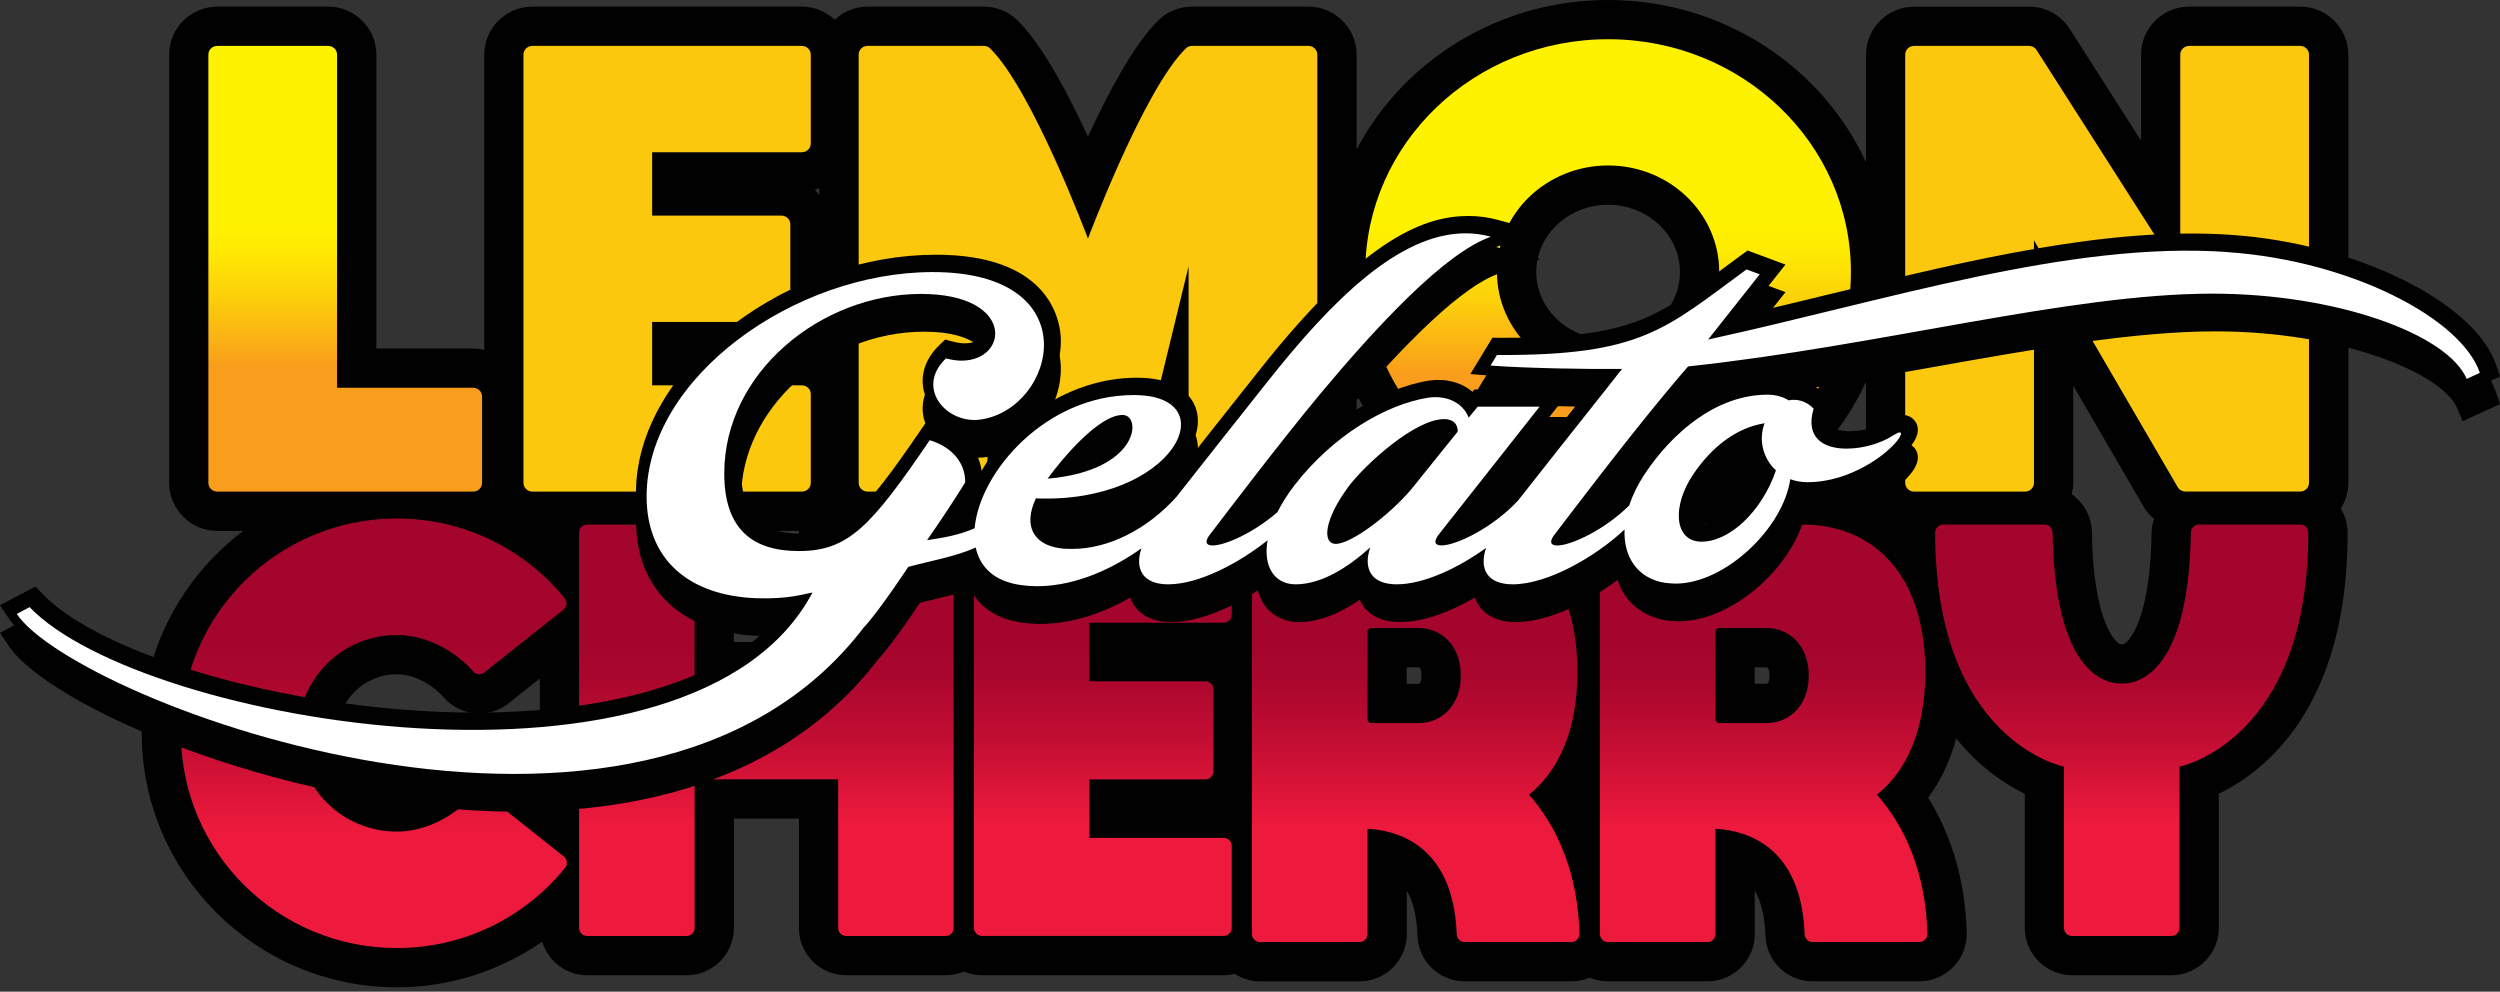
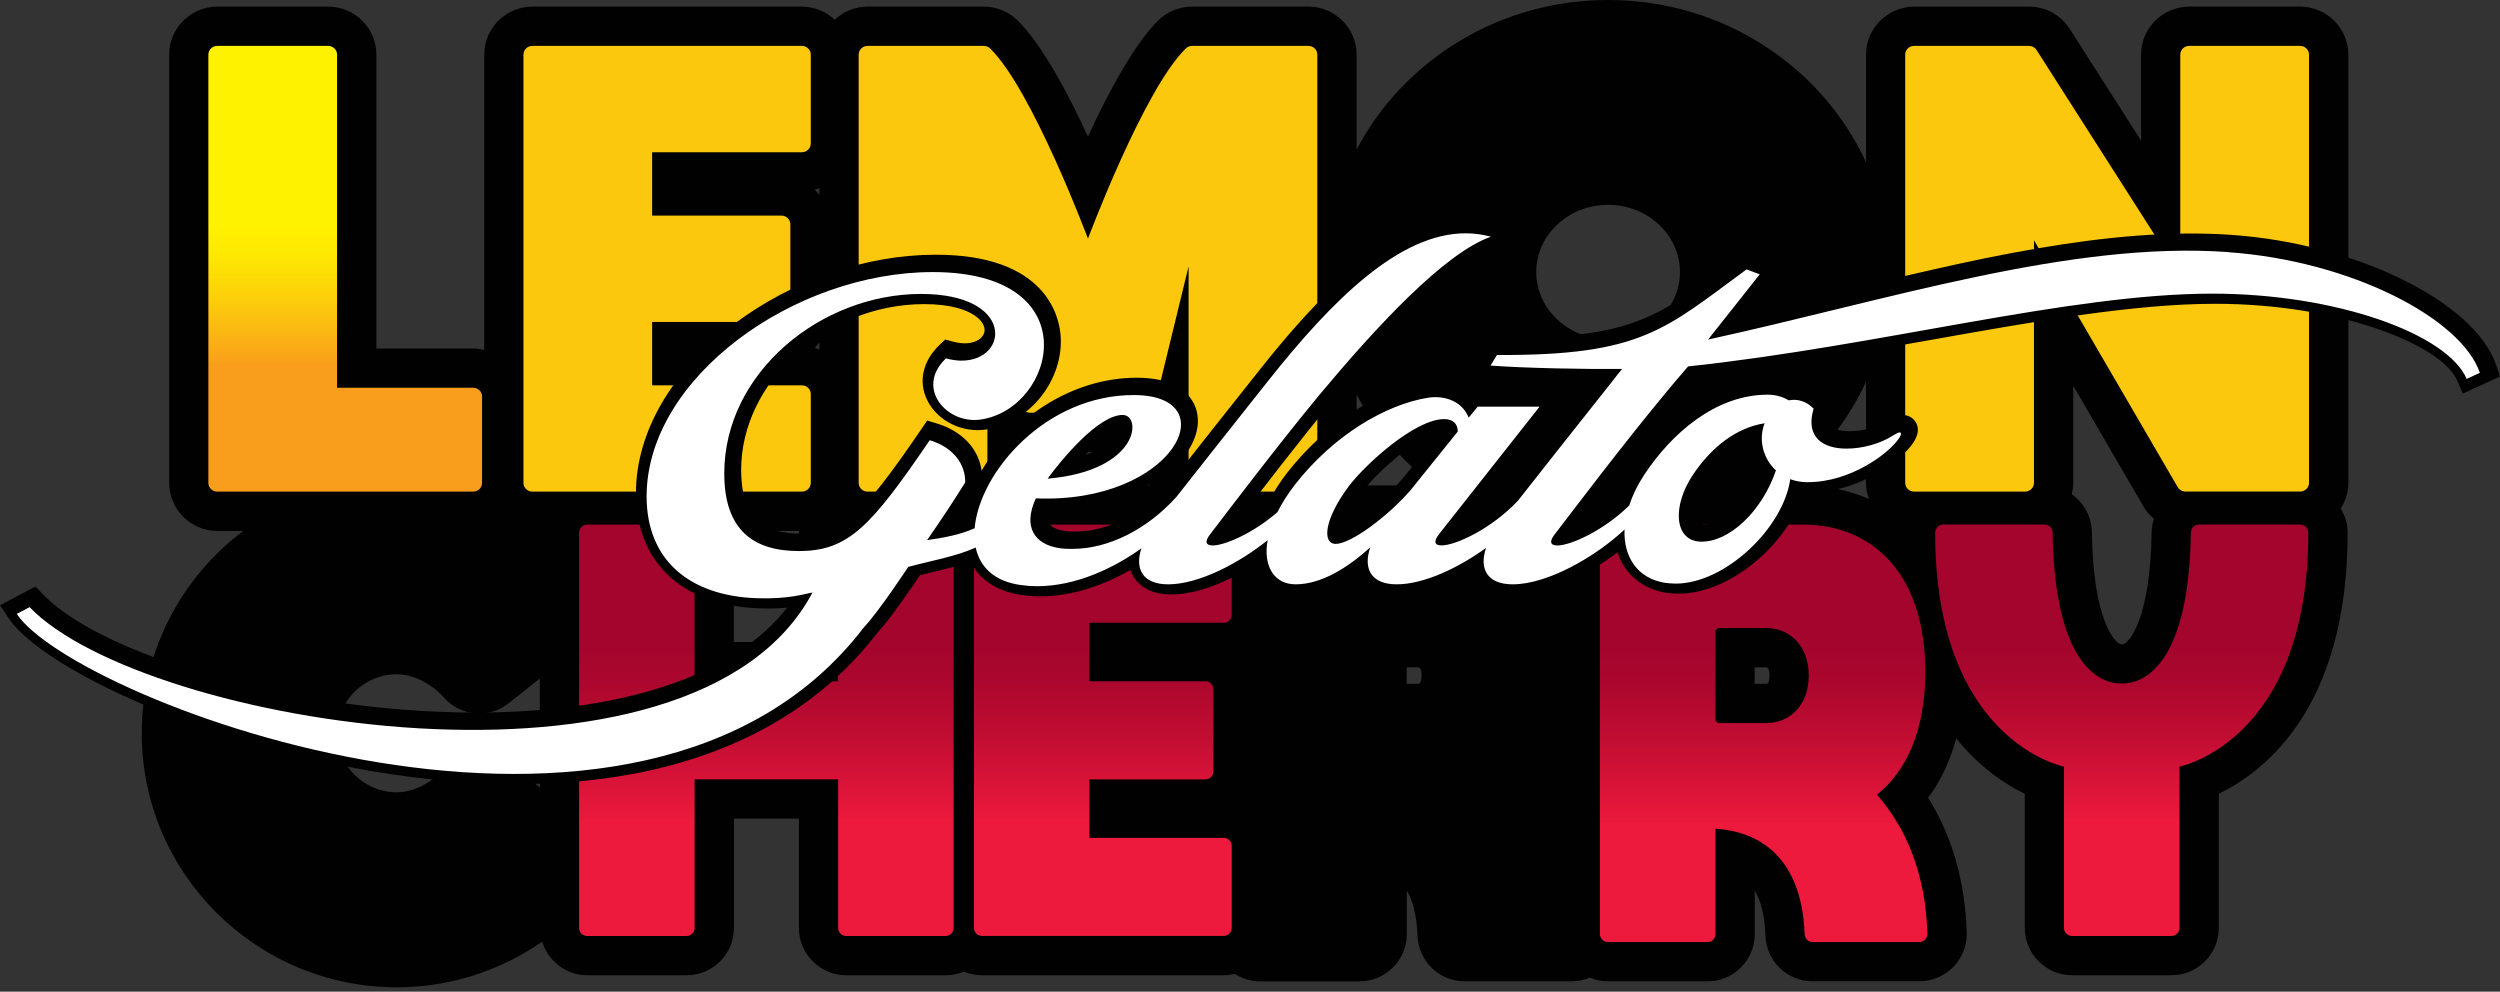
<svg xmlns="http://www.w3.org/2000/svg" fill="none" viewBox="0 0 300 119" height="119" width="300">
  <rect x="0" y="0" width="300" height="119" fill="#333333" stroke="none" />
  <path fill="#010101" d="M281.798 6.555C281.798 3.379 279.203 0.795 276.011 0.795H262.709C259.52 0.795 256.927 3.379 256.927 6.555V16.87L248.395 3.515C247.336 1.814 245.502 0.798 243.484 0.798H229.71C226.518 0.798 223.923 3.382 223.923 6.557V19.471C218.659 8.018 206.781 0 192.975 0C179.798 0 168.385 7.313 162.795 17.937V6.555C162.795 3.379 160.2 0.795 157.008 0.795H143.061C141.524 0.795 140.035 1.409 139.042 2.408C136.119 5.236 133.011 11.063 130.555 16.395C128.092 11.057 124.974 5.219 122.025 2.363C120.949 1.353 119.54 0.795 118.054 0.795H104.116C102.587 0.795 101.206 1.398 100.171 2.366C99.135 1.401 97.754 0.795 96.225 0.795H63.897C60.705 0.795 58.109 3.379 58.109 6.555V41.987C57.682 41.886 57.241 41.821 56.782 41.821H45.165V6.555C45.165 3.379 42.569 0.795 39.38 0.795H26.087C22.894 0.795 20.299 3.379 20.299 6.555V57.952C20.299 61.127 22.894 63.711 26.087 63.711H29.186C21.805 69.284 17.008 78.08 17.008 87.994C17.008 104.802 30.742 118.477 47.624 118.477C53.966 118.477 59.994 116.513 65.06 113.003C65.773 115.324 67.913 117.031 70.466 117.031H82.395C85.525 117.031 88.072 114.484 88.072 111.353V98.233H95.869V111.353C95.869 114.484 98.416 117.031 101.543 117.031H113.475C114.248 117.031 114.986 116.872 115.66 116.592C116.333 116.875 117.069 117.031 117.845 117.031H146.85C147.306 117.031 147.742 116.963 148.166 116.861C149.049 117.424 150.088 117.764 151.212 117.764H163.14C166.271 117.764 168.818 115.217 168.818 112.086V106.871C169.528 108.071 170.006 109.791 170.097 112.268C170.207 115.347 172.695 117.758 175.766 117.758H188.569C189.325 117.758 190.066 117.602 190.757 117.314C191.436 117.602 192.183 117.761 192.967 117.761H204.896C208.026 117.761 210.573 115.214 210.573 112.084V106.868C211.283 108.068 211.762 109.788 211.852 112.265C211.963 115.344 214.45 117.755 217.521 117.755H230.324C231.847 117.755 233.33 117.13 234.397 116.037C235.455 114.951 236.047 113.456 236.007 111.945V111.925C235.835 105.826 234.247 100.308 231.377 95.731C232.727 93.923 233.938 91.577 234.748 88.605C237.544 92.083 240.623 94.115 242.975 95.253V111.351C242.975 114.481 245.522 117.028 248.652 117.028H260.584C263.714 117.028 266.258 114.481 266.258 111.351V95.247C271.887 92.528 281.716 84.79 281.716 63.924C281.716 62.857 281.405 61.869 280.893 61.014C281.462 60.123 281.804 59.073 281.804 57.941V6.555H281.798ZM258.476 62.251C258.317 62.763 258.204 63.298 258.195 63.861C258.043 74.477 255.416 77.171 254.771 77.307C254.72 77.316 254.536 77.313 254.499 77.313C253.803 77.174 251.171 74.48 251.024 63.819C250.987 61.96 250.033 60.318 248.613 59.305C248.717 58.869 248.791 58.422 248.791 57.955V46.295L257.227 60.788C257.55 61.36 257.992 61.832 258.473 62.251H258.476ZM123.196 57.952V54.23C123.332 54.239 123.471 54.245 123.61 54.245H137.503C137.641 54.245 137.783 54.239 137.919 54.23V57.952C137.919 58.051 137.944 58.145 137.947 58.244H123.165C123.171 58.145 123.196 58.051 123.196 57.952ZM168.806 80.078H170.21C170.547 80.078 170.584 80.771 170.584 81.069C170.584 81.366 170.547 82.056 170.21 82.056H168.806V80.078ZM192.973 40.711C188.218 40.711 184.349 37.091 184.349 32.642C184.349 28.194 188.218 24.574 192.973 24.574C197.727 24.574 201.593 28.194 201.593 32.642C201.593 37.091 197.724 40.711 192.973 40.711ZM210.562 80.078H211.966C212.302 80.078 212.339 80.771 212.339 81.069C212.339 81.366 212.302 82.056 211.966 82.056H210.562V80.078ZM95.858 63.921V77.038H88.061V63.921C88.061 63.85 88.041 63.782 88.041 63.711H95.88C95.88 63.782 95.858 63.85 95.858 63.921ZM61.073 91.534C58.695 89.658 55.276 89.969 53.301 92.242C51.795 93.965 49.565 95.078 47.624 95.078C43.682 95.078 40.475 91.899 40.475 87.994C40.475 84.088 43.682 80.91 47.624 80.91C49.557 80.91 51.773 82.008 53.287 83.723C55.282 85.97 58.695 86.259 61.039 84.388L64.78 81.422V94.478L61.073 91.534ZM224.274 59.871C221.715 58.759 218.998 58.244 216.4 58.244H213.898C218.206 54.964 221.67 50.707 223.92 45.811V57.952C223.92 58.629 224.056 59.268 224.274 59.871ZM172.044 58.244H162.761C162.767 58.145 162.79 58.051 162.79 57.952V47.345C165.028 51.599 168.192 55.312 172.044 58.244ZM98.325 22.57V23.405C98.153 23.184 97.983 22.963 97.782 22.771C97.972 22.717 98.147 22.641 98.325 22.57ZM98.325 41.105V41.942C98.144 41.871 97.969 41.792 97.779 41.741C97.983 41.549 98.153 41.325 98.325 41.105Z" />
  <path fill="url(#paint0_linear_3026_921)" d="M56.78 58.994H26.079C25.482 58.994 25.004 58.524 25.004 57.95V6.552C25.004 5.972 25.482 5.508 26.079 5.508H39.372C39.969 5.508 40.448 5.978 40.448 6.552V46.53H56.775C57.372 46.53 57.85 47 57.85 47.575V57.947C57.85 58.527 57.372 58.994 56.78 58.994Z" />
  <path fill="url(#paint1_linear_3026_921)" d="M62.816 57.95V6.552C62.816 5.972 63.295 5.508 63.892 5.508H96.22C96.812 5.508 97.293 5.972 97.293 6.552V17.224C97.293 17.799 96.814 18.269 96.22 18.269H78.257V25.873H93.769C94.361 25.873 94.842 26.337 94.842 26.918V37.59C94.842 38.164 94.364 38.634 93.769 38.634H78.257V46.239H96.22C96.812 46.239 97.293 46.703 97.293 47.283V57.95C97.293 58.524 96.814 58.994 96.22 58.994H63.892C63.3 58.994 62.816 58.53 62.816 57.95Z" />
  <path fill="url(#paint2_linear_3026_921)" d="M143.054 5.508H157.004C157.601 5.508 158.079 5.978 158.079 6.552V57.95C158.079 58.53 157.595 58.994 157.004 58.994H143.705C143.108 58.994 142.632 58.524 142.632 57.95V31.958L138.548 48.724C138.435 49.193 137.999 49.527 137.507 49.527H123.614C123.119 49.527 122.686 49.193 122.572 48.724L118.489 31.958V57.95C118.489 58.53 118.005 58.994 117.413 58.994H104.115C103.517 58.994 103.039 58.524 103.039 57.95V6.552C103.039 5.972 103.517 5.508 104.115 5.508H118.053C118.327 5.508 118.593 5.607 118.794 5.796C123.835 10.676 130.556 28.638 130.556 28.638C130.556 28.638 137.278 10.676 142.318 5.796C142.511 5.604 142.785 5.508 143.06 5.508H143.054Z" />
-   <path fill="url(#paint3_linear_3026_921)" d="M222.11 32.637C222.11 48.056 209.063 60.562 192.971 60.562C176.879 60.562 163.832 48.062 163.832 32.637C163.832 17.213 176.879 4.707 192.971 4.707C209.063 4.707 222.11 17.219 222.11 32.637ZM206.306 32.637C206.306 25.579 200.338 19.857 192.971 19.857C185.604 19.857 179.635 25.582 179.635 32.637C179.635 39.693 185.604 45.418 192.971 45.418C200.338 45.418 206.306 39.693 206.306 32.637Z" />
  <path fill="url(#paint4_linear_3026_921)" d="M262.705 5.508H276.007C276.604 5.508 277.082 5.978 277.082 6.552V57.944C277.082 58.524 276.598 58.988 276.007 58.988H262.264C261.876 58.988 261.517 58.79 261.327 58.462L244.075 28.831V57.95C244.075 58.53 243.591 58.994 242.999 58.994H229.7C229.103 58.994 228.625 58.524 228.625 57.95V6.552C228.625 5.972 229.103 5.508 229.7 5.508H243.477C243.848 5.508 244.191 5.692 244.386 6L261.633 33.005V6.552C261.633 5.972 262.114 5.508 262.705 5.508Z" />
-   <path fill="url(#paint5_linear_3026_921)" d="M67.656 102.774C68.069 103.103 68.154 103.714 67.82 104.124C63.071 109.999 55.789 113.766 47.616 113.766C33.313 113.766 21.715 102.231 21.715 87.995C21.715 73.76 33.313 62.219 47.616 62.219C55.761 62.219 63.032 65.96 67.775 71.813C68.112 72.223 68.03 72.835 67.616 73.163L58.11 80.697C57.714 81.011 57.142 80.971 56.808 80.595C54.595 78.087 51.162 76.2 47.619 76.2C41.067 76.2 35.761 81.483 35.761 87.995C35.761 94.507 41.073 99.791 47.619 99.791C51.182 99.791 54.632 97.878 56.845 95.342C57.176 94.963 57.756 94.924 58.153 95.235L67.653 102.774H67.656Z" />
  <path fill="url(#paint6_linear_3026_921)" d="M101.535 62.953H113.472C114.007 62.953 114.437 63.386 114.437 63.918V111.354C114.437 111.889 114.001 112.319 113.472 112.319H101.54C101.005 112.319 100.578 111.886 100.578 111.354V93.521H83.354V111.354C83.354 111.889 82.921 112.319 82.389 112.319H70.457C69.922 112.319 69.492 111.886 69.492 111.354V63.918C69.492 63.383 69.922 62.953 70.457 62.953H82.383C82.918 62.953 83.348 63.386 83.348 63.918V81.751H100.572V63.918C100.572 63.383 101.005 62.953 101.535 62.953Z" />
  <path fill="url(#paint7_linear_3026_921)" d="M116.875 111.354V63.918C116.875 63.383 117.305 62.953 117.84 62.953H146.846C147.375 62.953 147.808 63.383 147.808 63.918V73.767C147.808 74.296 147.378 74.729 146.846 74.729H130.731V81.748H144.65C145.179 81.748 145.612 82.178 145.612 82.71V92.559C145.612 93.088 145.182 93.524 144.65 93.524H130.731V100.543H146.846C147.375 100.543 147.808 100.973 147.808 101.505V111.348C147.808 111.877 147.378 112.313 146.846 112.313H117.84C117.311 112.313 116.875 111.883 116.875 111.348V111.354Z" />
-   <path fill="url(#paint8_linear_3026_921)" d="M189.535 112.064C189.55 112.599 189.105 113.046 188.568 113.046H175.764C175.238 113.046 174.825 112.622 174.805 112.101C174.516 104.026 170.472 99.858 164.104 99.447V112.087C164.104 112.622 163.671 113.049 163.139 113.049H151.207C150.672 113.049 150.242 112.616 150.242 112.087V63.918C150.242 63.383 150.672 62.953 151.207 62.953H174.646C182.729 62.953 189.281 68.627 189.286 80.63C189.286 87.691 187.002 92.545 183.487 95.361C187.087 99.462 189.34 105.04 189.538 112.058L189.535 112.064ZM164.096 86.321C164.096 86.573 164.313 86.769 164.577 86.769H170.211C173.022 86.769 175.297 84.618 175.297 81.066C175.297 77.514 173.022 75.363 170.211 75.363H164.577C164.311 75.363 164.096 75.567 164.096 75.81V86.319V86.321Z" />
  <path fill="url(#paint9_linear_3026_921)" d="M231.285 112.064C231.3 112.599 230.855 113.046 230.318 113.046H217.514C216.988 113.046 216.575 112.622 216.555 112.101C216.266 104.026 212.222 99.858 205.854 99.447V112.087C205.854 112.622 205.421 113.049 204.889 113.049H192.957C192.422 113.049 191.992 112.616 191.992 112.087V63.918C191.992 63.383 192.422 62.953 192.957 62.953H216.396C224.479 62.953 231.031 68.627 231.036 80.63C231.036 87.691 228.752 92.545 225.237 95.361C228.837 99.462 231.09 105.04 231.288 112.058L231.285 112.064ZM205.848 86.321C205.848 86.573 206.066 86.769 206.33 86.769H211.964C214.775 86.769 217.05 84.618 217.05 81.066C217.05 77.514 214.775 75.363 211.964 75.363H206.33C206.063 75.363 205.848 75.567 205.848 75.81V86.319V86.321Z" />
  <path fill="url(#paint10_linear_3026_921)" d="M262.908 63.907C262.914 63.378 263.339 62.948 263.868 62.948H276.034C276.569 62.948 276.997 63.392 276.997 63.927C276.997 88.985 261.539 91.993 261.539 91.993V111.351C261.539 111.886 261.106 112.317 260.574 112.317H248.642C248.107 112.317 247.68 111.884 247.68 111.351V91.996C247.68 91.996 232.219 88.988 232.219 63.93C232.219 63.395 232.649 62.951 233.184 62.945H245.35C245.877 62.945 246.301 63.376 246.31 63.905C246.576 82.663 254.118 82.012 254.611 82.012C255.097 82.012 262.642 82.663 262.906 63.905L262.908 63.907Z" />
-   <path fill="#010101" d="M299.53 47.093C296.96 39.542 282.756 32.549 267.861 31.499C253.054 30.446 236.269 34.536 220.038 38.492C216.591 39.333 213.062 40.193 209.547 41.005L214.256 35.057L209.708 33.367L208.992 33.891C208.186 34.479 207.43 35.042 206.705 35.58C198.753 41.481 195.444 43.949 180.023 43.844L179.089 43.838L176.443 48.194L179.115 48.406C182.149 48.647 187.523 48.785 191.612 48.819C187.752 53.676 183.824 58.668 181.308 61.866C179.681 63.61 177.765 64.892 176.188 65.692L188.533 50.042H176.93L176.692 50.328C175.399 49.213 173.545 48.695 171.519 48.975C165.576 49.923 159.038 54.163 154.456 60.046C153.632 61.113 152.922 62.206 152.348 63.301C151.091 64.359 149.769 65.175 148.632 65.741C151.442 62.062 156.049 56.056 160.105 51.166C169.062 40.454 175.699 34.287 179.834 32.843L184.854 31.089L179.723 29.691C178.605 29.385 177.408 29.227 176.259 29.227C171.372 29.227 164.104 31.324 151.17 47.676C147.194 52.668 143.025 57.966 140.294 61.433C137.088 64.979 132.896 67.093 129.073 67.093C128.569 67.093 128.17 67.093 127.737 67.023C127.185 66.941 126.209 66.697 125.846 66.026C125.631 65.625 125.623 65.05 125.812 64.359H125.909C134.453 64.359 140.467 60.828 142.711 57.171C143.905 55.227 144.075 53.186 143.175 51.579C142.425 50.237 140.648 48.635 136.451 48.635H136.397C128.357 48.635 121.219 53.817 117.795 59.803C117.438 57.168 115.46 55.04 112.423 54.126L111.263 53.775L110.581 54.777C103.373 65.359 101.094 67.357 96.246 67.357C91.124 67.357 88.939 65.064 88.939 59.687C88.939 49.094 99.204 39.803 110.906 39.803C114.144 39.803 115.921 40.502 116.844 41.09C117.673 41.62 118.151 42.282 118.151 42.904C118.151 43.7 117.325 44.506 115.746 44.506C115.463 44.506 114.984 44.469 114.317 44.291L113.422 44.053L112.752 44.69C110.725 46.62 110.17 49.105 111.269 51.335C112.491 53.82 115.468 55.292 118.344 54.847C123.582 54.058 127.672 48.887 127.273 43.558C127.103 41.286 125.521 33.874 112.307 33.874C103.868 33.874 94.978 36.956 87.912 42.324C80.542 47.925 76.317 55.261 76.317 62.444C76.317 70.787 81.833 75.969 91.073 76.308C92.4 76.356 93.515 76.314 94.449 76.232C88.52 83.822 77.788 86.836 69.363 88.011C44.942 91.415 13.63 83.477 5.12 74.59L4.256 73.69L0 75.94L1.013 77.46C5.841 84.702 32.976 96.504 59.138 97.35C60.129 97.381 61.108 97.398 62.078 97.398C81.25 97.398 96.144 91.152 105.283 79.246C106.851 77.57 109.449 73.75 110.394 72.338C111.019 72.176 111.642 72.029 112.259 71.879C113.663 71.542 115.101 71.2 116.476 70.733C117.577 72.929 119.725 74.322 122.685 74.718C123.393 74.82 124.112 74.871 124.819 74.871C129.044 74.871 132.888 73.28 135.65 71.712C135.777 72.094 135.958 72.451 136.19 72.776C136.805 73.628 138.061 74.644 140.56 74.644C143.92 74.644 147.783 72.904 150.938 70.855C151.148 71.647 151.499 72.352 151.988 72.935C152.914 74.038 154.286 74.647 155.851 74.647C158.144 74.647 160.6 73.747 163.181 71.964C163.297 72.25 163.444 72.516 163.623 72.765C164.234 73.623 165.485 74.644 167.978 74.644C171.19 74.644 174.558 73.119 176.995 71.701C177.12 72.083 177.301 72.439 177.53 72.762C178.141 73.62 179.401 74.644 181.911 74.644C185.816 74.644 190.529 72.281 194.097 69.595C194.958 72.193 197.058 73.993 200.004 74.454C200.474 74.505 200.974 74.554 201.453 74.554C207.552 74.554 214.579 68.647 216.461 62.342C216.721 62.37 216.984 62.384 217.245 62.384C219.826 62.384 222.421 61.677 224.962 60.279C225.022 60.247 230.759 57.061 230.091 54.451C229.884 53.648 229.177 53.107 228.33 53.107C227.778 53.107 227.292 53.342 226.663 53.735C225.407 54.547 223.601 55.054 221.951 55.054C220.831 55.054 219.962 54.782 219.622 54.33C219.263 53.849 219.41 53.005 219.597 52.383L219.871 51.468L219.215 50.775C218.167 49.668 216.758 49.102 215.332 49.207C214.466 48.8 213.495 48.584 212.496 48.584C204.062 48.584 198.376 55.81 196.325 58.917C195.532 60.117 194.904 61.36 194.454 62.619C192.988 64.006 191.349 65.059 189.977 65.743C192.787 62.064 197.4 56.053 201.461 51.157C202.223 50.243 202.984 49.329 203.773 48.415C213.308 47.37 222.727 45.695 231.845 44.073C244.312 41.855 256.088 39.763 265.841 39.763C280.614 39.763 292.993 44.625 294.863 48.986L295.528 50.54L300.006 48.491L299.525 47.079L299.53 47.093ZM163.558 62.237C165.525 59.628 170.302 55.606 172.99 54.935L168.451 60.573C166.048 63.377 162.924 65.594 161.387 66.287C161.574 65.517 162.126 64.153 163.558 62.234V62.237ZM134.597 54.437C134.555 54.641 134.453 54.921 134.238 55.249C133.85 55.852 132.803 57.035 130.264 57.87C131.951 56.067 133.55 54.782 134.597 54.437ZM115.834 65.101C115.652 65.166 115.466 65.225 115.282 65.282C115.536 64.897 115.788 64.512 116.04 64.127C115.961 64.453 115.89 64.776 115.834 65.101ZM204.475 66.244C203.997 66.225 203.813 66.049 203.686 65.794C203.227 64.88 203.516 62.845 204.956 60.723C206.454 58.507 208.254 56.891 210.172 56.005C210.271 57.338 210.761 58.634 211.596 59.71C210.028 63.482 206.94 66.338 204.475 66.244Z" />
  <path fill="#010101" d="M299.53 43.784C296.96 36.234 282.756 29.241 267.861 28.191C253.054 27.138 236.269 31.227 220.038 35.184C216.591 36.024 213.062 36.885 209.547 37.697L214.256 31.748L209.708 30.058L208.992 30.582C208.186 31.171 207.43 31.734 206.705 32.272C198.753 38.172 195.444 40.64 180.023 40.535L179.089 40.53L176.443 44.885L179.115 45.098C182.149 45.338 187.523 45.477 191.612 45.511C187.752 50.367 183.824 55.36 181.308 58.558C179.681 60.301 177.765 61.583 176.188 62.384L188.533 46.733H176.93L176.692 47.019C175.399 45.904 173.545 45.386 171.519 45.666C165.576 46.615 159.038 50.854 154.456 56.738C153.632 57.805 152.922 58.897 152.348 59.992C151.091 61.051 149.769 61.866 148.632 62.432C151.442 58.753 156.049 52.747 160.105 47.857C169.062 37.145 175.699 30.978 179.834 29.535L184.854 27.78L179.723 26.382C178.605 26.076 177.408 25.918 176.259 25.918C171.372 25.918 164.104 28.015 151.17 44.367C147.194 49.36 143.025 54.658 140.294 58.125C137.088 61.671 132.896 63.785 129.073 63.785C128.569 63.785 128.17 63.785 127.737 63.714C127.185 63.632 126.209 63.389 125.846 62.718C125.631 62.316 125.623 61.742 125.812 61.051H125.909C134.453 61.051 140.467 57.519 142.711 53.862C143.905 51.918 144.075 49.878 143.175 48.27C142.425 46.929 140.648 45.327 136.451 45.327H136.397C128.357 45.327 121.219 50.509 117.795 56.495C117.438 53.86 115.46 51.731 112.423 50.817L111.263 50.466L110.581 51.468C103.373 62.05 101.094 64.048 96.246 64.048C91.124 64.048 88.939 61.756 88.939 56.378C88.939 45.785 99.204 36.494 110.906 36.494C114.144 36.494 115.921 37.193 116.844 37.782C117.673 38.311 118.151 38.973 118.151 39.596C118.151 40.391 117.325 41.198 115.746 41.198C115.463 41.198 114.984 41.161 114.317 40.983L113.422 40.745L112.752 41.382C110.725 43.312 110.17 45.797 111.269 48.027C112.491 50.512 115.468 51.983 118.344 51.539C123.582 50.749 127.672 45.579 127.273 40.25C127.103 37.977 125.521 30.565 112.307 30.565C103.868 30.565 94.978 33.647 87.912 39.016C80.542 44.617 76.317 51.952 76.317 59.135C76.317 67.478 81.833 72.66 91.073 73C92.4 73.048 93.515 73.005 94.449 72.923C88.52 80.514 77.788 83.528 69.363 84.702C44.942 88.107 13.63 80.168 5.12 71.282L4.256 70.382L0 72.632L1.013 74.151C5.841 81.394 32.976 93.195 59.138 94.041C60.129 94.073 61.108 94.09 62.078 94.09C81.25 94.09 96.144 87.844 105.283 75.937C106.851 74.262 109.449 70.441 110.394 69.029C111.019 68.868 111.642 68.721 112.259 68.57C113.663 68.234 115.101 67.891 116.476 67.424C117.577 69.621 119.725 71.013 122.685 71.409C123.393 71.511 124.112 71.562 124.819 71.562C129.044 71.562 132.888 69.971 135.65 68.404C135.777 68.786 135.958 69.142 136.19 69.468C136.805 70.32 138.061 71.335 140.56 71.335C143.92 71.335 147.783 69.595 150.938 67.546C151.148 68.338 151.499 69.043 151.988 69.626C152.914 70.73 154.286 71.338 155.851 71.338C158.144 71.338 160.6 70.438 163.181 68.655C163.297 68.941 163.444 69.207 163.623 69.456C164.234 70.314 165.485 71.335 167.978 71.335C171.19 71.335 174.558 69.81 176.995 68.392C177.12 68.774 177.301 69.131 177.53 69.454C178.141 70.311 179.401 71.335 181.911 71.335C185.816 71.335 190.529 68.972 194.097 66.287C194.958 68.885 197.058 70.685 200.004 71.146C200.474 71.197 200.974 71.245 201.453 71.245C207.552 71.245 214.579 65.339 216.461 59.033C216.721 59.061 216.984 59.075 217.245 59.075C219.826 59.075 222.421 58.368 224.962 56.97C225.022 56.939 230.759 53.752 230.091 51.143C229.884 50.339 229.177 49.798 228.33 49.798C227.778 49.798 227.292 50.033 226.663 50.427C225.407 51.239 223.601 51.745 221.951 51.745C220.831 51.745 219.962 51.474 219.622 51.021C219.263 50.54 219.41 49.697 219.597 49.074L219.871 48.16L219.215 47.466C218.167 46.36 216.758 45.794 215.332 45.898C214.466 45.491 213.495 45.276 212.496 45.276C204.062 45.276 198.376 52.501 196.325 55.609C195.532 56.809 194.904 58.051 194.454 59.31C192.988 60.697 191.349 61.75 189.977 62.435C192.787 58.756 197.4 52.745 201.461 47.849C202.223 46.934 202.984 46.02 203.773 45.106C213.308 44.062 222.727 42.386 231.845 40.765C244.312 38.546 256.088 36.455 265.841 36.455C280.614 36.455 292.993 41.317 294.863 45.678L295.528 47.231L300.006 45.182L299.525 43.77L299.53 43.784ZM163.558 58.928C165.525 56.319 170.302 52.297 172.99 51.627L168.451 57.264C166.048 60.069 162.924 62.285 161.387 62.978C161.574 62.208 162.126 60.847 163.558 58.928ZM134.597 51.129C134.555 51.332 134.453 51.612 134.238 51.941C133.85 52.544 132.803 53.727 130.264 54.562C131.951 52.759 133.55 51.474 134.597 51.129ZM115.834 61.792C115.652 61.858 115.466 61.917 115.282 61.974C115.536 61.589 115.788 61.204 116.04 60.819C115.961 61.144 115.89 61.467 115.834 61.792ZM204.475 62.936C203.997 62.916 203.813 62.74 203.686 62.486C203.227 61.572 203.516 59.537 204.956 57.414C206.454 55.198 208.254 53.582 210.172 52.697C210.271 54.029 210.761 55.326 211.596 56.401C210.028 60.174 206.94 63.029 204.475 62.936Z" />
  <path fill="white" d="M267.36 30.249C248.358 28.89 226.369 36.084 204.97 40.746L211.168 32.918L209.586 32.329C199.814 39.478 197.054 42.69 179.635 42.599L178.865 43.867C182.847 44.184 190.854 44.32 194.654 44.275C194.247 44.773 193.839 45.271 193.432 45.815C189.269 51.042 184.893 56.606 182.182 60.047C179.094 63.384 174.708 65.45 172.984 65.45C172.169 65.45 171.943 64.997 172.758 64.004L184.746 48.803H177.326L176.239 50.116C175.56 48.353 173.661 47.402 171.399 47.719C166.285 48.534 159.997 52.245 155.384 58.171C154.501 59.314 153.816 60.415 153.29 61.459C150.414 63.961 146.99 65.455 145.524 65.455C144.709 65.455 144.482 65.003 145.297 64.009C147.377 61.295 153.397 53.331 158.463 47.224C165.159 39.218 173.349 30.348 178.913 28.404C177.917 28.132 176.878 27.996 175.882 27.996C167.964 27.996 159.957 35.87 152.084 45.823C148.093 50.835 143.908 56.153 141.179 59.617C137.676 63.514 133.029 65.866 128.693 65.866C128.15 65.866 127.652 65.866 127.108 65.775C124.122 65.322 122.722 63.197 124.304 59.804C140.908 60.483 147.332 47.408 136.068 47.408C125.529 47.377 117.534 56.637 116.957 63.392C115.134 64.202 113.198 64.536 111.251 64.816C113.017 62.283 114.554 59.931 115.822 57.893C115.867 55.72 114.421 53.685 111.568 52.825C104.51 63.186 101.796 66.126 95.869 66.126C90.487 66.126 86.912 63.684 86.912 56.807C86.912 44.682 98.541 35.272 110.529 35.272C121.796 35.272 121.117 43.279 115.369 43.279C114.826 43.279 114.192 43.188 113.515 43.007C109.76 46.581 113.651 50.971 117.724 50.337C126.726 48.978 130.753 32.649 111.933 32.649C95.329 32.649 77.593 45.316 77.593 59.569C77.593 67.261 82.8 71.492 90.758 71.784C94.709 71.928 96.591 71.24 97.497 71.104C83.242 98.055 17.116 87.024 3.551 72.856L2.012 73.671C9.016 84.177 77.007 110.157 103.647 75.301C105.452 73.405 108.99 68.028 108.99 68.028C111.834 67.258 114.673 66.794 117.084 65.704C117.588 68.039 119.303 69.777 122.54 70.21C123.174 70.301 123.808 70.346 124.442 70.346C129.183 70.346 133.736 68.116 136.971 65.798C136.159 68.229 137.081 70.119 140.186 70.119C143.851 70.119 148.665 67.592 152.112 64.827C151.549 68.019 152.953 70.119 155.474 70.119C158.596 70.119 161.763 68.085 164.432 65.688C163.571 68.175 164.477 70.119 167.599 70.119C170.887 70.119 175.039 68.127 178.333 65.744C177.487 68.201 178.404 70.119 181.531 70.119C185.762 70.119 191.524 66.754 194.946 63.542C194.802 66.885 196.551 69.429 199.808 69.941C200.216 69.986 200.668 70.032 201.076 70.032C207.047 70.032 214.015 63.336 214.83 57.5C215.419 57.726 216.143 57.862 216.865 57.862C219.624 57.862 221.976 56.957 223.788 55.96C227 54.197 228.675 51.888 227.951 51.888C227.815 51.888 227.543 52.024 227.181 52.25C225.641 53.246 223.516 53.835 221.572 53.835C218.812 53.835 216.596 52.522 217.635 49.038C216.823 48.178 215.691 47.815 214.649 48.042C213.97 47.634 213.112 47.362 212.116 47.362C205.873 47.362 200.578 52.024 197.32 56.954C196.491 58.208 195.897 59.456 195.506 60.656C192.489 63.639 188.49 65.458 186.874 65.458C186.059 65.458 185.833 65.005 186.648 64.012C188.728 61.298 194.748 53.334 199.814 47.227C200.719 46.14 201.622 45.056 202.573 43.969C225.511 41.527 248.313 35.238 265.461 35.238C280.39 35.238 293.691 40.081 296.001 45.464L297.583 44.739C295.367 38.224 282.156 31.302 267.36 30.26V30.249ZM134.713 49.794C137.064 49.794 136.748 56.49 125.71 57.441C127.295 55.267 131.772 49.794 134.713 49.794ZM160.317 65.269C158.599 65.269 158.916 62.283 161.856 58.346C163.801 55.768 169.775 50.292 173.301 50.292C174.343 50.292 174.931 50.835 174.931 51.786L169.322 58.754C166.608 61.921 162.17 65.223 160.317 65.269ZM203.204 56.897C205.375 53.685 208.315 51.333 211.754 50.79C210.984 52.779 211.573 55.043 213.112 56.444C211.44 61.377 207.458 65.13 204.019 64.997C200.898 64.861 200.626 60.698 203.204 56.897Z" />
  <defs>
    <linearGradient gradientUnits="userSpaceOnUse" y2="5.508" x2="41.43" y1="58.994" x1="41.43" id="paint0_linear_3026_921">
      <stop stop-color="#F99D1C" offset="0.281" />
      <stop stop-color="#FAAB17" offset="0.321" />
      <stop stop-color="#FCD10A" offset="0.441" />
      <stop stop-color="#FEE902" offset="0.538" />
      <stop stop-color="#FFF200" offset="0.598" />
    </linearGradient>
    <linearGradient gradientUnits="userSpaceOnUse" y2="-0.005" x2="80.057" y1="-0.005" x1="80.057" id="paint1_linear_3026_921">
      <stop stop-color="#F99D1C" offset="0.281" />
      <stop stop-color="#FAAB17" offset="0.321" />
      <stop stop-color="#FCD10A" offset="0.441" />
      <stop stop-color="#FEE902" offset="0.538" />
      <stop stop-color="#FFF200" offset="0.598" />
    </linearGradient>
    <linearGradient gradientUnits="userSpaceOnUse" y2="-0.005" x2="130.556" y1="-0.005" x1="130.556" id="paint2_linear_3026_921">
      <stop stop-color="#F99D1C" offset="0.281" />
      <stop stop-color="#FAAB17" offset="0.321" />
      <stop stop-color="#FCD10A" offset="0.441" />
      <stop stop-color="#FEE902" offset="0.538" />
      <stop stop-color="#FFF200" offset="0.598" />
    </linearGradient>
    <linearGradient gradientUnits="userSpaceOnUse" y2="4.707" x2="192.971" y1="60.562" x1="192.971" id="paint3_linear_3026_921">
      <stop stop-color="#F99D1C" offset="0.281" />
      <stop stop-color="#FAAB17" offset="0.321" />
      <stop stop-color="#FCD10A" offset="0.441" />
      <stop stop-color="#FEE902" offset="0.538" />
      <stop stop-color="#FFF200" offset="0.598" />
    </linearGradient>
    <linearGradient gradientUnits="userSpaceOnUse" y2="-0.005" x2="252.856" y1="-0.005" x1="252.856" id="paint4_linear_3026_921">
      <stop stop-color="#F99D1C" offset="0.281" />
      <stop stop-color="#FAAB17" offset="0.321" />
      <stop stop-color="#FCD10A" offset="0.441" />
      <stop stop-color="#FEE902" offset="0.538" />
      <stop stop-color="#FFF200" offset="0.598" />
    </linearGradient>
    <linearGradient gradientUnits="userSpaceOnUse" y2="62.216" x2="44.871" y1="113.764" x1="44.871" id="paint5_linear_3026_921">
      <stop stop-color="#ED1A3D" offset="0.28" />
      <stop stop-color="#EA193C" offset="0.29" />
      <stop stop-color="#C40E33" offset="0.471" />
      <stop stop-color="#AC072E" offset="0.616" />
      <stop stop-color="#A4052C" offset="0.706" />
    </linearGradient>
    <linearGradient gradientUnits="userSpaceOnUse" y2="62.953" x2="91.966" y1="112.316" x1="91.966" id="paint6_linear_3026_921">
      <stop stop-color="#ED1A3D" offset="0.28" />
      <stop stop-color="#EA193C" offset="0.29" />
      <stop stop-color="#C40E33" offset="0.471" />
      <stop stop-color="#AC072E" offset="0.616" />
      <stop stop-color="#A4052C" offset="0.706" />
    </linearGradient>
    <linearGradient gradientUnits="userSpaceOnUse" y2="62.956" x2="132.342" y1="112.319" x1="132.342" id="paint7_linear_3026_921">
      <stop stop-color="#ED1A3D" offset="0.28" />
      <stop stop-color="#EA193C" offset="0.29" />
      <stop stop-color="#C40E33" offset="0.471" />
      <stop stop-color="#AC072E" offset="0.616" />
      <stop stop-color="#A4052C" offset="0.706" />
    </linearGradient>
    <linearGradient gradientUnits="userSpaceOnUse" y2="62.956" x2="169.889" y1="113.052" x1="169.889" id="paint8_linear_3026_921">
      <stop stop-color="#ED1A3D" offset="0.28" />
      <stop stop-color="#EA193C" offset="0.29" />
      <stop stop-color="#C40E33" offset="0.471" />
      <stop stop-color="#AC072E" offset="0.616" />
      <stop stop-color="#A4052C" offset="0.706" />
    </linearGradient>
    <linearGradient gradientUnits="userSpaceOnUse" y2="62.956" x2="211.642" y1="113.052" x1="211.642" id="paint9_linear_3026_921">
      <stop stop-color="#ED1A3D" offset="0.28" />
      <stop stop-color="#EA193C" offset="0.29" />
      <stop stop-color="#C40E33" offset="0.471" />
      <stop stop-color="#AC072E" offset="0.616" />
      <stop stop-color="#A4052C" offset="0.706" />
    </linearGradient>
    <linearGradient gradientUnits="userSpaceOnUse" y2="62.948" x2="254.611" y1="112.317" x1="254.611" id="paint10_linear_3026_921">
      <stop stop-color="#ED1A3D" offset="0.28" />
      <stop stop-color="#EA193C" offset="0.29" />
      <stop stop-color="#C40E33" offset="0.471" />
      <stop stop-color="#AC072E" offset="0.616" />
      <stop stop-color="#A4052C" offset="0.706" />
    </linearGradient>
  </defs>
</svg>